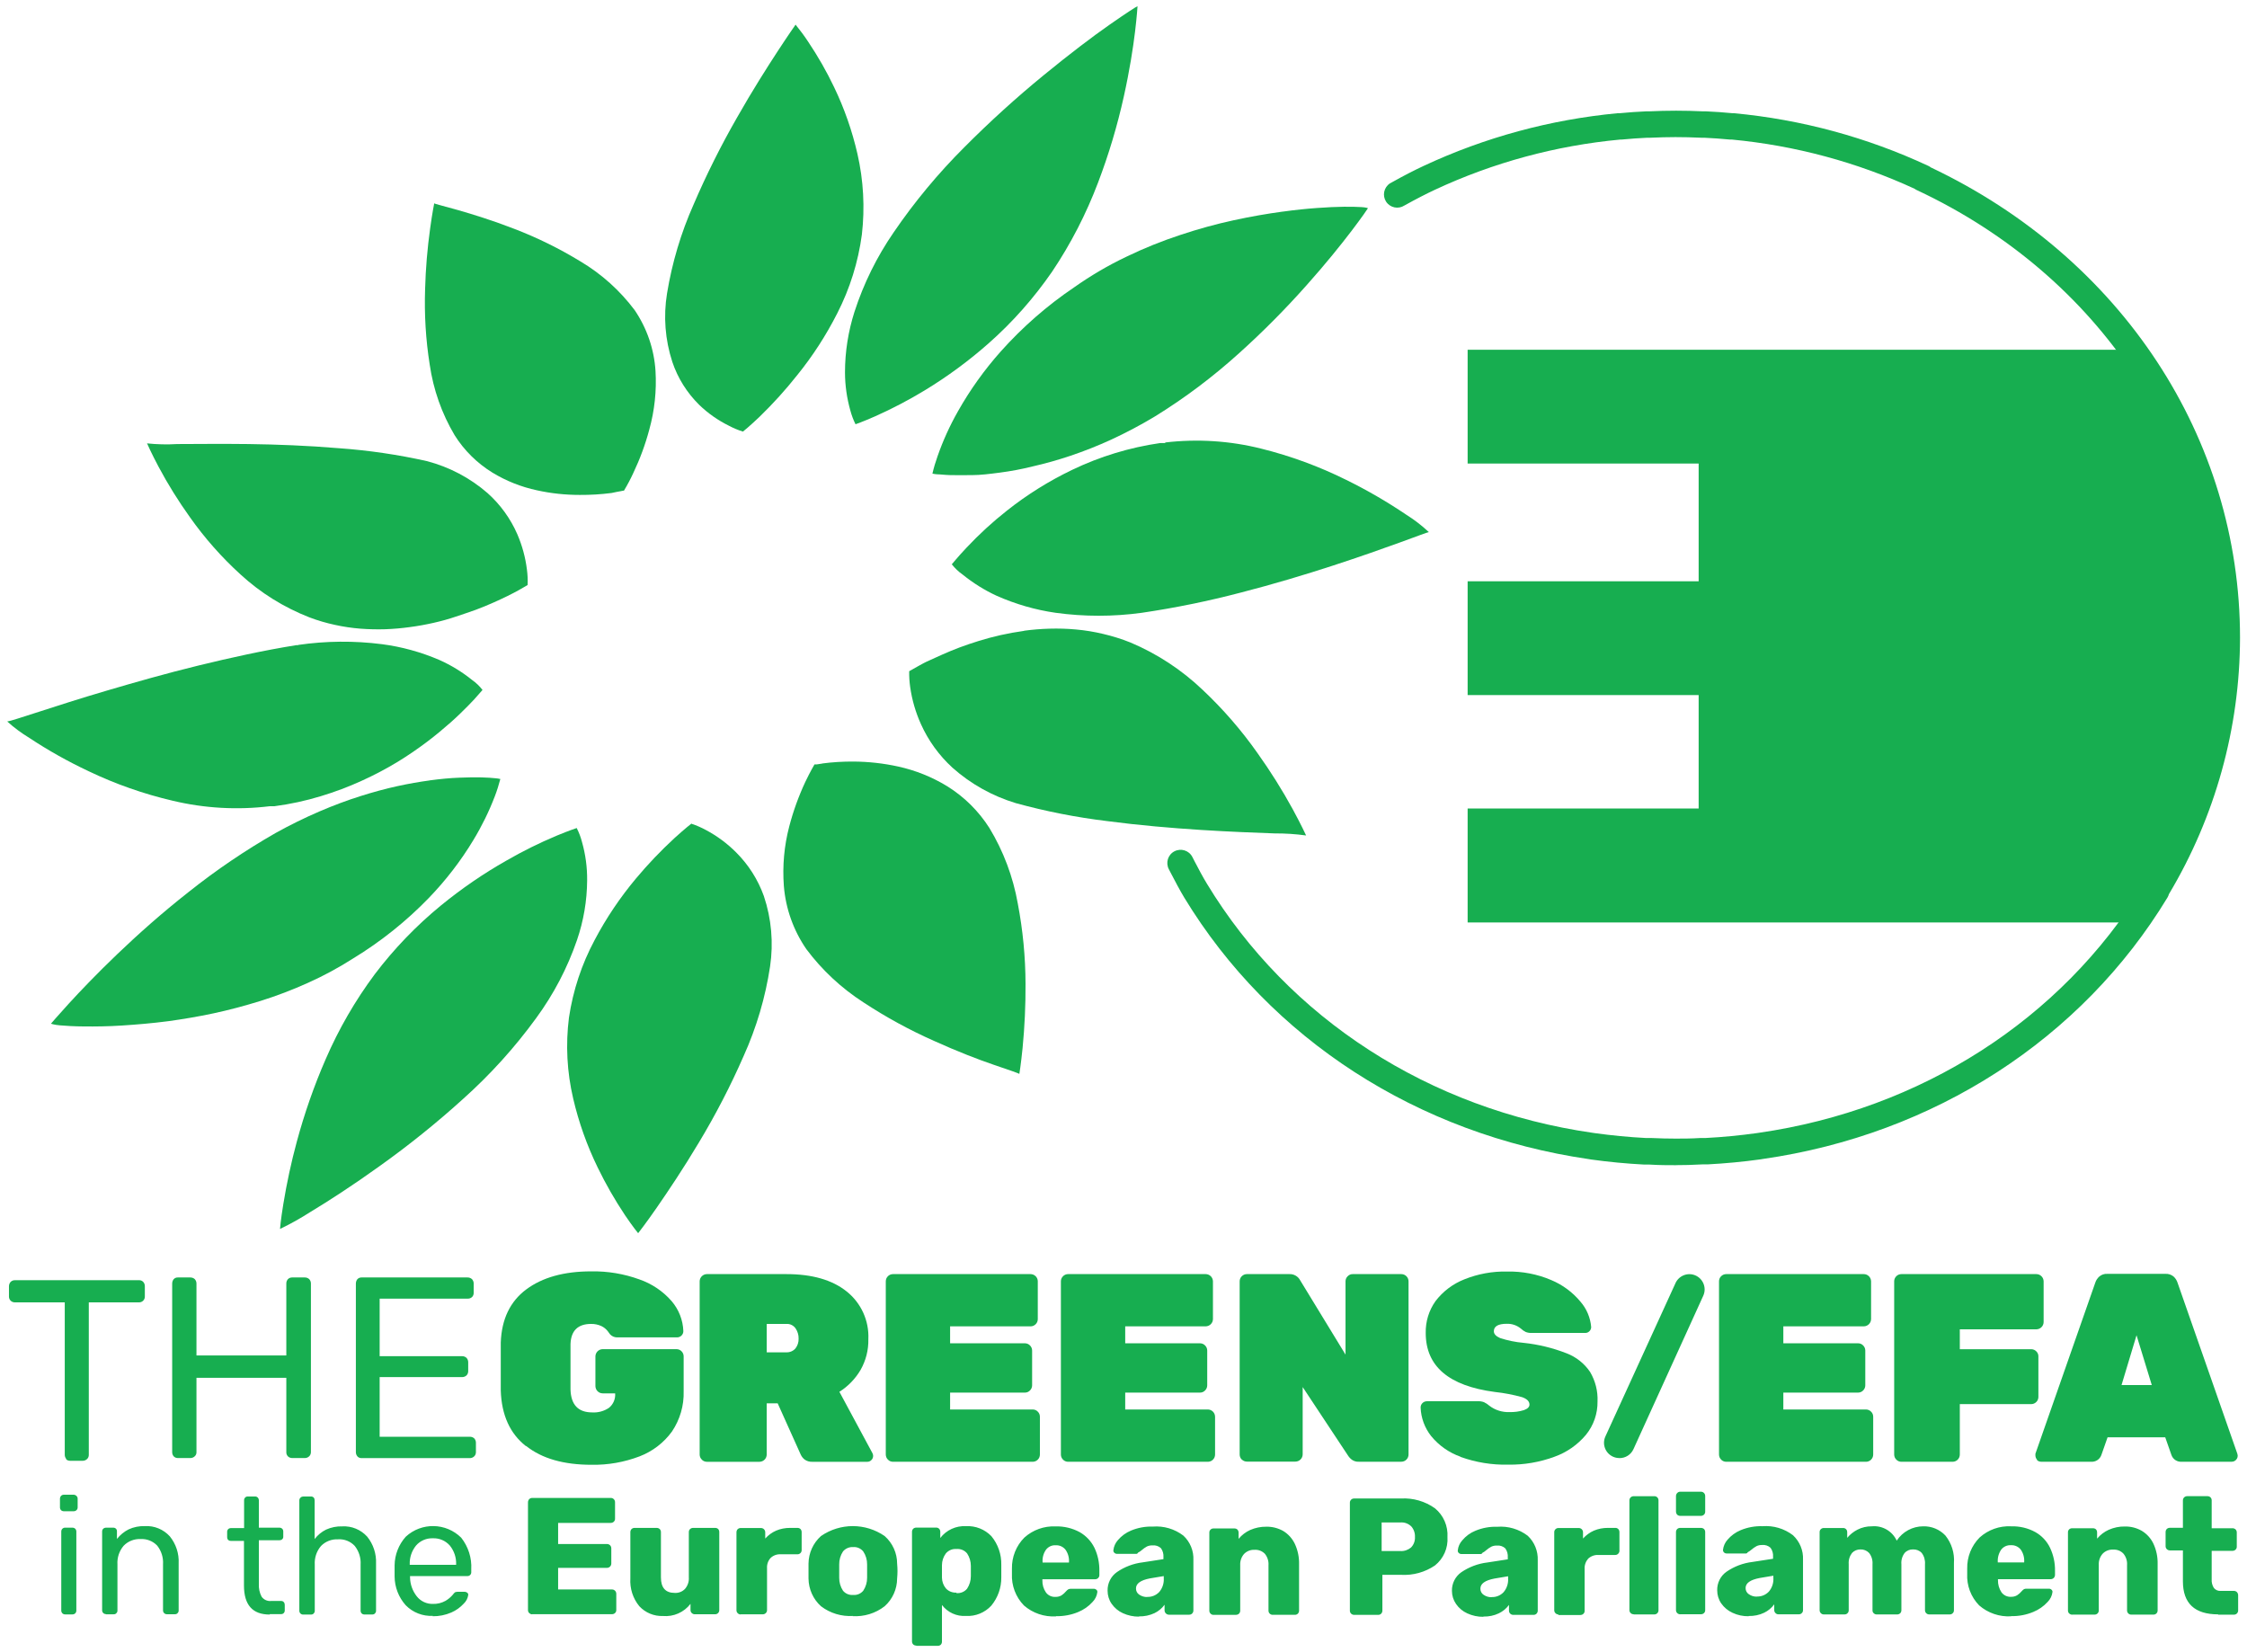
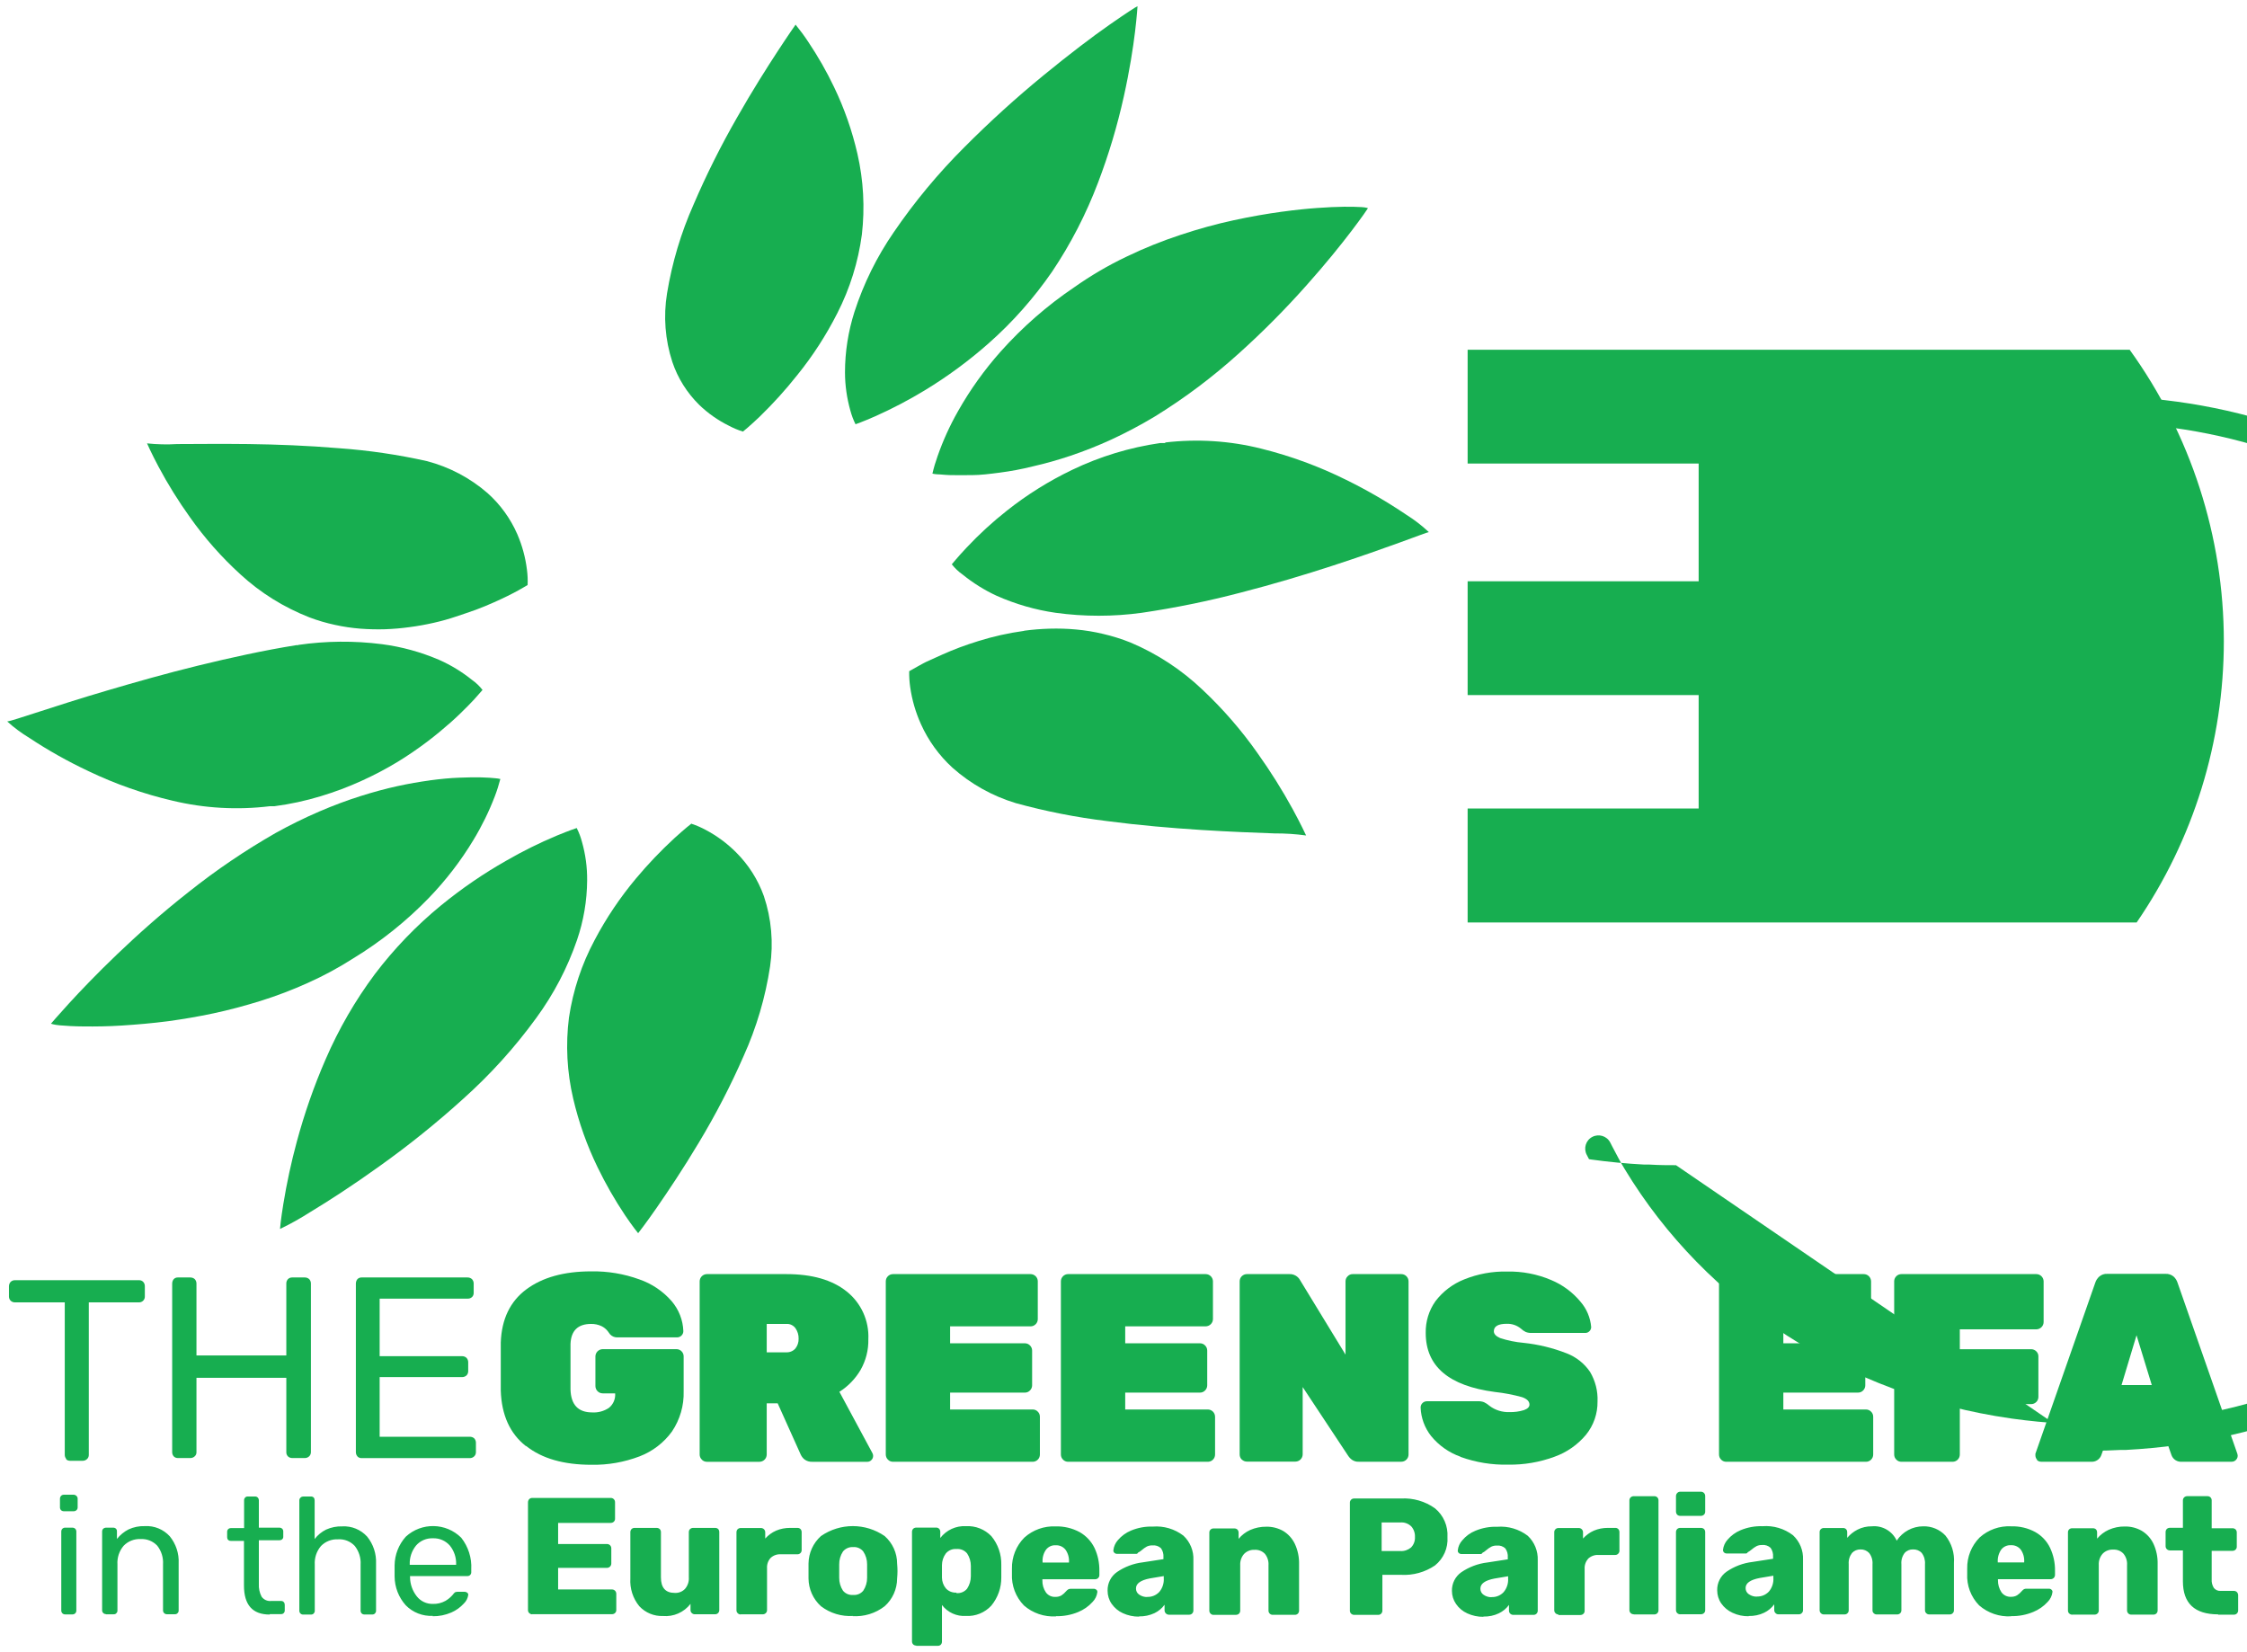
<svg xmlns="http://www.w3.org/2000/svg" id="a" width="360.85" height="265.32" viewBox="0 0 360.85 265.32">
  <defs>
    <style>.b{fill:#17ae50;}</style>
  </defs>
  <path class="b" d="M357.13,102.98c0,16.12-4.88,31.87-14,45.16h-107.44v-18.3h37.1v-18.22h-37.1v-18.27h37.1v-18.91h-37.1v-18.27h106.32c9.82,13.62,15.11,29.99,15.12,46.79" />
  <path class="b" d="M127.79,3.92h0s-1.13,1.6-2.87,4.26c-1.74,2.66-4.1,6.37-6.53,10.65-2.6,4.53-4.94,9.2-7,14-2.03,4.56-3.46,9.36-4.27,14.29-.6,3.68-.31,7.45,.85,11,.87,2.6,2.35,4.95,4.3,6.88,1.41,1.37,3.03,2.5,4.79,3.37,.72,.38,1.47,.7,2.25,.94,0,0,1.06-.84,2.68-2.39,2.14-2.08,4.15-4.29,6-6.63,2.51-3.09,4.68-6.45,6.48-10,2.02-3.95,3.35-8.22,3.94-12.62,.5-4.32,.26-8.7-.71-12.95-.85-3.7-2.1-7.3-3.75-10.72-1.21-2.54-2.61-4.98-4.18-7.32-.62-.94-1.29-1.84-2-2.71" />
  <path class="b" d="M47.88,103.61h-.32c-5.13,.82-10.5,2-15.7,3.27s-10.2,2.7-14.62,4-8.23,2.53-11,3.43-4.61,1.49-5,1.54h-.09c1.1,1,2.29,1.88,3.56,2.65,3.03,2.01,6.21,3.79,9.5,5.34,4.32,2.07,8.85,3.66,13.52,4.75,5.11,1.22,10.4,1.52,15.62,.88h.73c2.52-.33,5.01-.87,7.44-1.61,2.25-.68,4.46-1.51,6.6-2.49,1.96-.89,3.86-1.89,5.7-3,1.75-1.07,3.34-2.17,4.77-3.25s2.7-2.15,3.81-3.13,2-1.88,2.77-2.65,1.33-1.4,1.71-1.85,.6-.69,.61-.69c-.47-.61-1.03-1.15-1.66-1.59-1.61-1.3-3.39-2.39-5.28-3.23-2.94-1.26-6.04-2.12-9.21-2.53-4.47-.57-9-.53-13.46,.12" />
  <path class="b" d="M187.15,71.15h-.63c-.07,0-.14,0-.21,0-4.89,.71-9.64,2.15-14.1,4.29-3.73,1.79-7.25,3.98-10.49,6.55-2.33,1.83-4.51,3.84-6.54,6-1.5,1.59-2.29,2.62-2.33,2.63,.5,.63,1.08,1.19,1.74,1.65,1.67,1.35,3.5,2.5,5.45,3.4,3.02,1.34,6.21,2.27,9.49,2.74,4.59,.63,9.24,.63,13.83,0,5.37-.79,10.69-1.88,15.95-3.26,5.24-1.35,10.26-2.86,14.65-4.29s8.15-2.76,10.87-3.75,4.4-1.63,4.63-1.66h0c-1.12-1.05-2.34-1.99-3.65-2.81-3.08-2.08-6.29-3.94-9.63-5.58-4.33-2.15-8.89-3.83-13.59-5-5.06-1.28-10.31-1.61-15.49-1" />
  <path class="b" d="M23.58,71.12h0Zm0,0c.08,.18,.71,1.63,1.87,3.81,1.5,2.82,3.19,5.53,5.05,8.13,2.36,3.34,5.08,6.42,8.11,9.18,3.23,2.97,6.98,5.3,11.07,6.9,1.34,.51,2.71,.91,4.11,1.21,1.35,.3,2.72,.5,4.1,.61,1.33,.1,2.67,.13,4,.09,1.3-.05,2.6-.16,3.89-.34,1.33-.17,2.62-.41,3.86-.69s2.44-.61,3.57-1,2.21-.72,3.22-1.1,1.93-.76,2.78-1.14,1.63-.74,2.3-1.07,1.26-.64,1.73-.9l1.1-.63,.39-.23c.04-.83,0-1.66-.11-2.48-.24-1.95-.76-3.86-1.54-5.67-1.1-2.52-2.73-4.78-4.78-6.61-2.81-2.44-6.14-4.2-9.75-5.14-4.64-1.04-9.35-1.73-14.1-2.07-5-.42-10-.61-14.53-.67s-8.54,0-11.46,0c-1.62,.1-3.25,.06-4.87-.11" />
-   <path class="b" d="M69.73,32.67s-.31,1.51-.65,4c-.45,3.22-.72,6.47-.81,9.72-.14,4.07,.1,8.14,.74,12.17,.58,4,1.93,7.85,4,11.33,1.53,2.44,3.61,4.49,6.06,6,2.21,1.35,4.64,2.31,7.17,2.85,2.25,.5,4.55,.74,6.86,.74,1.71,.01,3.41-.09,5.11-.31l.86-.18,.61-.11,.39-.08s.09,0,.13,0c.55-.91,1.05-1.85,1.49-2.81,1.07-2.25,1.94-4.59,2.58-7,.85-3.06,1.19-6.24,1-9.41-.22-3.5-1.38-6.88-3.35-9.78-2.36-3.14-5.31-5.8-8.69-7.81-3.39-2.07-6.96-3.83-10.67-5.25-3.48-1.35-6.7-2.34-9-3s-3.8-1-3.79-1.08" />
  <path class="b" d="M205.93,33.99c-2.42,.33-5,.77-7.81,1.38s-5.63,1.38-8.54,2.35c-2.98,.98-5.89,2.15-8.72,3.52-2.92,1.39-5.72,3.04-8.37,4.91-4.33,2.92-8.27,6.37-11.75,10.26-2.64,2.96-4.96,6.2-6.91,9.66-1.3,2.29-2.39,4.69-3.26,7.18-.33,.92-.61,1.86-.83,2.81,.25,.06,.5,.09,.76,.11,.5,0,1.23,.11,2.17,.13s2.1,0,3.43,0,2.86-.19,4.53-.41,3.38-.53,5.26-1c2.03-.46,4.03-1.03,6-1.69,2.23-.75,4.42-1.62,6.56-2.6,2.4-1.11,4.74-2.35,7-3.71,4.82-2.97,9.35-6.38,13.55-10.18,3.82-3.44,7.44-7.09,10.85-10.93,3.07-3.44,5.53-6.51,7.22-8.73s2.61-3.59,2.61-3.61-.34-.14-1-.18-1.62-.07-2.83-.06-2.68,.08-4.35,.2-3.53,.31-5.55,.59" />
  <path class="b" d="M182.68,1c-.11,0-1.83,1.11-4.54,3s-6.41,4.7-10.5,8.05c-4.45,3.64-8.71,7.51-12.77,11.59-4.2,4.19-8,8.76-11.35,13.67-2.71,3.93-4.83,8.23-6.3,12.77-1,3.14-1.52,6.41-1.52,9.71,0,2.09,.3,4.16,.87,6.17,.2,.75,.48,1.48,.82,2.17,0,0,1.2-.41,3.19-1.29,2.72-1.22,5.37-2.6,7.92-4.15,3.64-2.21,7.08-4.74,10.27-7.56,3.85-3.4,7.26-7.26,10.18-11.49,3.01-4.48,5.49-9.3,7.4-14.35,1.71-4.49,3.09-9.11,4.13-13.81,.93-4.19,1.49-7.82,1.8-10.39s.4-4.12,.4-4.12v.03Z" />
  <path class="b" d="M111.06,132.24h0s-1.07,.83-2.73,2.34c-2.2,2.03-4.27,4.19-6.19,6.49-2.56,3.06-4.79,6.37-6.65,9.9-2.08,3.88-3.47,8.09-4.12,12.45-.55,4.34-.32,8.74,.68,13,.89,3.82,2.21,7.53,3.93,11.06,1.29,2.66,2.76,5.22,4.4,7.68,1.24,1.84,2.1,2.88,2.1,2.88,0,0,1.21-1.53,3-4.12s4.25-6.24,6.76-10.45c2.69-4.47,5.09-9.1,7.18-13.88,2.07-4.58,3.5-9.43,4.25-14.4,.56-3.79,.22-7.66-1-11.29-.94-2.63-2.46-5.02-4.44-7-1.43-1.44-3.08-2.66-4.87-3.61-.74-.4-1.51-.74-2.31-1" />
  <path class="b" d="M69,125.33c-1.62,.22-3.37,.52-5.24,.93s-3.86,.95-5.94,1.61c-2.08,.66-4.26,1.47-6.52,2.44-2.39,1.03-4.73,2.18-7,3.44-4.9,2.8-9.58,5.97-14,9.49-4.32,3.39-8.21,6.87-11.48,10s-5.92,5.91-7.76,7.92-2.86,3.22-2.87,3.23,.49,.19,1.41,.27,2.28,.17,4,.18,3.71,0,6-.15,4.78-.35,7.46-.7c2.3-.32,4.72-.72,7.2-1.25,2.48-.53,5-1.2,7.58-2,2.59-.81,5.13-1.78,7.61-2.9,2.52-1.13,4.96-2.45,7.29-3.94,4.43-2.7,8.51-5.96,12.12-9.69,2.73-2.83,5.14-5.95,7.17-9.32,1.35-2.23,2.5-4.57,3.43-7,.35-.91,.64-1.84,.89-2.79-.26-.06-.53-.1-.8-.12-.52-.06-1.28-.11-2.26-.14s-2.18,0-3.57,.05-3,.2-4.7,.43h-.02Z" />
  <path class="b" d="M92.63,132.97s-1.21,.39-3.23,1.23c-2.77,1.16-5.47,2.5-8.07,4-3.71,2.1-7.23,4.52-10.53,7.22-3.95,3.24-7.5,6.93-10.59,11-3.16,4.24-5.82,8.84-7.92,13.7-1.87,4.29-3.41,8.72-4.63,13.24-.89,3.29-1.61,6.63-2.16,10-.41,2.49-.54,4-.53,4h0c1.69-.81,3.32-1.73,4.9-2.74,2.88-1.74,6.78-4.25,11.06-7.33,4.66-3.32,9.13-6.91,13.37-10.75,4.39-3.92,8.35-8.29,11.81-13.05,2.8-3.82,5.01-8.04,6.55-12.52,1.06-3.09,1.61-6.33,1.63-9.6,.02-2.09-.26-4.16-.83-6.17-.2-.76-.47-1.49-.83-2.19" />
  <path class="b" d="M164.47,101.31c-1.3,.18-2.56,.41-3.77,.68s-2.38,.59-3.49,.93-2.15,.7-3.12,1.06-1.88,.75-2.7,1.11-1.56,.71-2.22,1-1.21,.61-1.67,.86l-1.08,.61c-.25,.14-.39,.23-.41,.23-.02,.86,.04,1.71,.16,2.56,.29,2.05,.87,4.04,1.72,5.93,1.19,2.65,2.91,5.03,5.06,7,2.94,2.62,6.42,4.56,10.19,5.7,4.8,1.32,9.69,2.28,14.64,2.88,5.15,.68,10.36,1.12,15.05,1.42s8.83,.45,11.85,.56c1.7-.01,3.39,.1,5.07,.33-.1-.2-.83-1.8-2.15-4.22-1.7-3.11-3.59-6.11-5.65-9-2.58-3.67-5.52-7.06-8.79-10.14-3.38-3.23-7.31-5.81-11.62-7.63-1.43-.57-2.9-1.03-4.4-1.38-1.43-.34-2.88-.58-4.35-.71-1.41-.13-2.83-.17-4.25-.13-1.36,.04-2.72,.15-4.07,.33m45.27,32.88h0" />
-   <path class="b" d="M132.06,122.62l-.53,.08-.4,.06h-.33s-.64,1.06-1.48,2.82c-1.07,2.29-1.93,4.67-2.57,7.12-.82,3.12-1.11,6.35-.87,9.57,.29,3.64,1.54,7.14,3.61,10.15,2.52,3.37,5.63,6.27,9.17,8.55,3.6,2.37,7.39,4.44,11.34,6.19,3.71,1.68,7.13,3,9.63,3.85s4.06,1.38,4.06,1.46,.27-1.59,.53-4.19c.33-3.41,.49-6.84,.47-10.27-.01-4.33-.43-8.65-1.24-12.9-.76-4.29-2.3-8.41-4.56-12.14-1.73-2.72-4.05-5.02-6.8-6.72-2.42-1.48-5.07-2.54-7.84-3.15-2.37-.52-4.79-.79-7.22-.8-1.67-.01-3.34,.09-5,.31" />
-   <path class="b" d="M269.15,187.12c-1.31,0-2.64,0-4.24-.1h-.86c-2.85-.15-5.71-.42-8.51-.81l-.36-.06c-27.52-4-51.2-19.28-64.99-41.99-.76-1.26-1.45-2.59-2.12-3.87l-.36-.69c-.55-1.04-.16-2.33,.88-2.88,1.04-.55,2.33-.16,2.88,.88l.36,.7c.64,1.22,1.3,2.49,2,3.63,13.11,21.64,35.68,36.21,61.94,39.99l.35,.05c2.68,.37,5.42,.64,8.14,.78h.82c1.54,.07,2.81,.1,4,.1s2.49,0,4.06-.1h.81c2.73-.14,5.47-.41,8.15-.78l.34-.05c26.08-3.76,48.54-18.17,61.69-39.57,.05-.19,.13-.36,.23-.53,7.21-11.88,11.04-25.5,11.07-39.4,0-30.57-18.23-58.12-47.58-71.88-.14-.06-.27-.14-.39-.23-9.27-4.27-19.19-6.94-29.35-7.9h-.32c-1.37-.13-2.74-.23-4.07-.29h-.47c-3.09-.14-5.31-.13-8.27,0h-.47c-1.33,.06-2.7,.16-4.07,.29h-.22c-10.33,.96-20.42,3.69-29.82,8.08-1.41,.66-2.91,1.43-4.86,2.51-.98,.64-2.29,.37-2.94-.61-.64-.98-.37-2.29,.61-2.94,.1-.07,.21-.13,.33-.18,2-1.12,3.61-1.94,5.11-2.64,9.81-4.58,20.34-7.43,31.12-8.45h.32c1.44-.14,2.88-.24,4.26-.3h.5c2.88-.14,5.76-.14,8.64,0h.49c1.38,.06,2.82,.16,4.26,.3h.23c10.81,1.01,21.37,3.87,31.21,8.46,.14,.06,.27,.14,.39,.24,30.64,14.53,49.66,43.45,49.66,75.55-.03,14.5-3.98,28.72-11.42,41.16-.05,.19-.13,.37-.23,.54-13.78,22.73-37.46,38.04-64.99,41.99l-.36,.06c-2.8,.39-5.67,.66-8.52,.81h-.85c-1.63,.09-2.96,.12-4.22,.12Z" />
+   <path class="b" d="M269.15,187.12c-1.31,0-2.64,0-4.24-.1h-.86c-2.85-.15-5.71-.42-8.51-.81l-.36-.06l-.36-.69c-.55-1.04-.16-2.33,.88-2.88,1.04-.55,2.33-.16,2.88,.88l.36,.7c.64,1.22,1.3,2.49,2,3.63,13.11,21.64,35.68,36.21,61.94,39.99l.35,.05c2.68,.37,5.42,.64,8.14,.78h.82c1.54,.07,2.81,.1,4,.1s2.49,0,4.06-.1h.81c2.73-.14,5.47-.41,8.15-.78l.34-.05c26.08-3.76,48.54-18.17,61.69-39.57,.05-.19,.13-.36,.23-.53,7.21-11.88,11.04-25.5,11.07-39.4,0-30.57-18.23-58.12-47.58-71.88-.14-.06-.27-.14-.39-.23-9.27-4.27-19.19-6.94-29.35-7.9h-.32c-1.37-.13-2.74-.23-4.07-.29h-.47c-3.09-.14-5.31-.13-8.27,0h-.47c-1.33,.06-2.7,.16-4.07,.29h-.22c-10.33,.96-20.42,3.69-29.82,8.08-1.41,.66-2.91,1.43-4.86,2.51-.98,.64-2.29,.37-2.94-.61-.64-.98-.37-2.29,.61-2.94,.1-.07,.21-.13,.33-.18,2-1.12,3.61-1.94,5.11-2.64,9.81-4.58,20.34-7.43,31.12-8.45h.32c1.44-.14,2.88-.24,4.26-.3h.5c2.88-.14,5.76-.14,8.64,0h.49c1.38,.06,2.82,.16,4.26,.3h.23c10.81,1.01,21.37,3.87,31.21,8.46,.14,.06,.27,.14,.39,.24,30.64,14.53,49.66,43.45,49.66,75.55-.03,14.5-3.98,28.72-11.42,41.16-.05,.19-.13,.37-.23,.54-13.78,22.73-37.46,38.04-64.99,41.99l-.36,.06c-2.8,.39-5.67,.66-8.52,.81h-.85c-1.63,.09-2.96,.12-4.22,.12Z" />
  <path class="b" d="M17.02,259.24h1.23c.32,.02,.59-.23,.61-.55,0-.02,0-.04,0-.06v-7.4c-.07-1.09,.29-2.17,1-3,.71-.73,1.7-1.12,2.72-1.07,1-.06,1.98,.33,2.67,1.06,.67,.85,1,1.92,.93,3v7.4c0,.33,.26,.6,.59,.61,.01,0,.02,0,.03,0h1.28c.32,.02,.59-.23,.61-.55,0-.02,0-.04,0-.06v-7.56c.08-1.57-.43-3.12-1.42-4.34-1.02-1.12-2.49-1.73-4-1.64-.91-.03-1.81,.15-2.63,.53-.72,.37-1.35,.89-1.86,1.53v-1.2c.01-.17-.04-.33-.16-.45-.12-.11-.28-.17-.45-.16h-1.15c-.16,0-.32,.06-.44,.17-.12,.11-.18,.27-.18,.44v12.66c0,.33,.26,.6,.59,.61,.01,0,.02,0,.03,0m26.31,0h1.82c.16,0,.31-.05,.42-.17,.11-.12,.17-.28,.16-.44v-.88c0-.16-.05-.32-.16-.44-.1-.12-.26-.19-.42-.18h-1.63c-.59,.06-1.17-.21-1.51-.69-.33-.63-.48-1.35-.44-2.06v-7h3.31c.16,0,.32-.05,.44-.16,.12-.11,.18-.26,.17-.42v-.83c0-.16-.05-.32-.17-.44-.12-.11-.28-.18-.44-.17h-3.31v-4.39c0-.16-.06-.32-.17-.44-.11-.12-.27-.18-.44-.18h-1.18c-.16,0-.32,.06-.42,.18-.11,.12-.17,.28-.16,.44v4.46h-2.13c-.16,0-.32,.06-.43,.17-.11,.12-.17,.28-.16,.44v.86c0,.16,.05,.31,.16,.42,.11,.11,.27,.17,.43,.16h2.11v7.16c0,3.12,1.37,4.67,4.13,4.67m5.4,0h1.23c.32,.02,.59-.23,.61-.55,0-.02,0-.04,0-.06v-7.4c-.07-1.09,.29-2.17,1-3,.71-.73,1.71-1.12,2.73-1.07,1.01-.07,2,.32,2.69,1.06,.67,.85,1.01,1.92,.94,3v7.4c0,.16,.06,.32,.17,.44,.12,.11,.28,.18,.44,.17h1.26c.32,.02,.59-.23,.61-.55,0-.02,0-.04,0-.06v-7.56c.07-1.57-.44-3.12-1.43-4.34-1.02-1.12-2.49-1.73-4-1.64-.89-.03-1.78,.15-2.6,.52-.72,.36-1.34,.87-1.83,1.51v-6.21c0-.17-.05-.33-.16-.46-.12-.11-.29-.17-.45-.16h-1.19c-.16,0-.32,.05-.44,.16-.14,.11-.22,.28-.22,.46v17.73c0,.17,.06,.32,.18,.44,.12,.12,.28,.18,.44,.17m20.79,.27c1.03,.02,2.05-.19,3-.6,.76-.33,1.44-.82,2-1.43,.4-.38,.65-.88,.72-1.42,0-.14-.07-.26-.18-.34-.12-.09-.26-.14-.41-.14h-1.06c-.15,0-.31,.02-.45,.07-.15,.1-.27,.24-.37,.39-.34,.4-.74,.74-1.19,1-.61,.34-1.3,.51-2,.49-1.02,.03-1.99-.42-2.62-1.23-.67-.86-1.05-1.91-1.07-3v-.24h9.22c.17,0,.32-.06,.44-.18,.11-.12,.18-.28,.17-.44v-.48c.1-1.83-.48-3.62-1.61-5.06-2.45-2.43-6.38-2.5-8.91-.16-1.13,1.26-1.77,2.89-1.79,4.59v1.79c.01,1.71,.65,3.36,1.79,4.63,1.14,1.16,2.72,1.78,4.35,1.7m-3.71-8.2v-.08c-.04-1.09,.32-2.15,1-3,.68-.79,1.68-1.22,2.72-1.18,1.04-.04,2.04,.39,2.73,1.18,.68,.85,1.04,1.91,1,3v.08h-7.45Zm19.65,7.93h12.83c.18,0,.36-.06,.49-.19,.13-.12,.21-.3,.2-.48v-2.61c0-.18-.07-.36-.2-.49-.13-.13-.31-.21-.49-.2h-8.65v-3.47h7.84c.39,0,.7-.31,.7-.7v-2.44c0-.18-.07-.36-.2-.49-.13-.13-.31-.2-.5-.2h-7.84v-3.39h8.44c.19,0,.37-.06,.5-.19,.13-.12,.21-.3,.2-.48v-2.64c.01-.38-.28-.69-.66-.7-.01,0-.03,0-.04,0h-12.61c-.18,0-.35,.07-.48,.2-.12,.14-.19,.32-.19,.5v17.32c0,.18,.07,.35,.2,.47,.13,.12,.29,.2,.47,.2m21,.27c1.71,.15,3.38-.59,4.43-1.95v1c0,.18,.07,.36,.21,.48,.13,.13,.31,.2,.49,.19h3.26c.18,0,.35-.07,.48-.2,.12-.13,.18-.3,.18-.47v-12.53c0-.18-.06-.36-.18-.49-.13-.12-.3-.18-.48-.18h-3.53c-.18,0-.36,.06-.49,.18-.14,.12-.21,.3-.21,.49v7.28c.05,.66-.17,1.32-.6,1.83-.43,.46-1.04,.7-1.67,.66-1.47,0-2.21-.83-2.21-2.49v-7.28c0-.18-.07-.36-.2-.49-.13-.12-.31-.18-.49-.18h-3.55c-.17,0-.34,.06-.47,.18-.13,.13-.2,.31-.2,.49v7.44c-.1,1.62,.41,3.22,1.44,4.47,.98,1.05,2.36,1.62,3.79,1.57m12.5-.27h3.52c.18,0,.36-.06,.49-.19,.14-.12,.21-.3,.21-.48v-6.72c-.04-.61,.16-1.21,.57-1.66,.44-.42,1.04-.63,1.64-.59h2.68c.18,0,.35-.07,.48-.2,.12-.12,.19-.29,.19-.46v-2.91c0-.18-.07-.36-.19-.49-.13-.12-.3-.18-.48-.18h-1.2c-.77,0-1.53,.14-2.23,.44-.67,.29-1.26,.73-1.75,1.27v-1c0-.38-.29-.68-.67-.69-.01,0-.02,0-.03,0h-3.25c-.18,0-.36,.07-.49,.2-.12,.13-.18,.31-.18,.49v12.52c0,.18,.07,.35,.2,.47,.12,.13,.29,.2,.47,.2m17.94,.27c1.87,.12,3.71-.44,5.19-1.59,1.27-1.13,1.99-2.75,2-4.45,.04-.46,.06-.86,.06-1.2s-.02-.74-.06-1.2c0-1.69-.73-3.3-2-4.42-3.08-2.13-7.15-2.13-10.23,0-1.26,1.13-1.98,2.73-2,4.42v2.4c.02,1.7,.74,3.31,2,4.45,1.48,1.13,3.31,1.68,5.17,1.56m0-3.37c-.62,.05-1.23-.2-1.63-.68-.41-.62-.62-1.35-.61-2.09v-2.14c-.01-.74,.2-1.46,.61-2.08,.4-.48,1.01-.74,1.63-.7,.62-.05,1.23,.22,1.62,.7,.41,.61,.63,1.34,.62,2.08v2.14c.01,.74-.21,1.47-.62,2.09-.4,.48-1,.73-1.62,.68m10.14,8.17h3.45c.18,0,.35-.06,.48-.18,.12-.13,.19-.3,.19-.48v-5.9c.91,1.2,2.37,1.86,3.87,1.76,1.53,.08,3.02-.53,4.06-1.66,1.05-1.28,1.62-2.88,1.6-4.54v-2c.04-1.68-.52-3.31-1.59-4.61-1.06-1.1-2.54-1.69-4.07-1.61-1.61-.09-3.16,.62-4.14,1.9v-1c0-.18-.06-.36-.19-.49-.13-.12-.3-.19-.48-.18h-3.18c-.18,0-.36,.06-.49,.18-.13,.13-.2,.31-.2,.49v17.62c0,.18,.07,.35,.2,.48,.13,.12,.31,.18,.49,.18m6.44-8.51c-.64,.04-1.27-.21-1.7-.69-.4-.49-.61-1.09-.62-1.72v-2c0-.67,.22-1.32,.61-1.86,.42-.51,1.05-.78,1.71-.73,.66-.06,1.3,.2,1.72,.71,.39,.59,.6,1.29,.6,2v1.66c0,.71-.21,1.4-.6,2-.42,.51-1.06,.77-1.72,.71m16,3.71c1.22,.02,2.43-.2,3.56-.67,.87-.36,1.66-.9,2.29-1.6,.44-.44,.72-1.01,.79-1.63,0-.14-.06-.27-.17-.36-.12-.1-.27-.15-.42-.14h-3.57c-.16-.01-.32,0-.47,.06-.15,.09-.28,.2-.39,.33-.21,.25-.46,.48-.73,.66-.3,.18-.65,.26-1,.25-.6,.03-1.17-.24-1.52-.73-.39-.57-.58-1.25-.56-1.94v-.16h8.46c.19,0,.37-.07,.5-.2,.13-.13,.2-.31,.19-.49v-.67c.02-1.27-.24-2.52-.78-3.67-.52-1.07-1.35-1.95-2.38-2.54-1.19-.64-2.53-.96-3.88-.92-1.84-.08-3.63,.56-5,1.79-1.32,1.32-2.04,3.13-2,5v.82c-.09,1.89,.61,3.74,1.93,5.09,1.41,1.23,3.26,1.86,5.13,1.75m-2.14-8.65v-.06c-.05-.71,.14-1.42,.55-2,.37-.48,.95-.75,1.56-.71,.61-.03,1.19,.23,1.57,.71,.41,.58,.61,1.29,.56,2v.06h-4.24Zm15.49,8.65c.86,.02,1.7-.16,2.48-.52,.64-.31,1.2-.77,1.62-1.35v.93c.02,.36,.31,.65,.67,.67h3.29c.18,0,.36-.07,.48-.2,.12-.13,.19-.29,.19-.47v-8.09c.07-1.49-.52-2.93-1.61-3.94-1.4-1.07-3.15-1.59-4.91-1.45-1.2-.04-2.39,.18-3.5,.64-.82,.34-1.54,.87-2.11,1.54-.4,.45-.65,1.01-.72,1.61-.02,.15,.03,.31,.15,.41,.11,.12,.27,.18,.44,.18h3.1c.12,0,.22-.08,.26-.19,.22-.11,.43-.25,.62-.42,.25-.22,.52-.41,.81-.57,.28-.13,.59-.19,.9-.18,.5-.05,.99,.11,1.36,.45,.3,.42,.44,.93,.4,1.44v.32l-3.31,.51c-1.49,.18-2.91,.71-4.15,1.56-.98,.68-1.54,1.81-1.51,3,0,.75,.22,1.48,.65,2.1,.46,.66,1.08,1.18,1.81,1.51,.81,.37,1.7,.56,2.59,.55m1.33-3.15c-.46,.02-.92-.12-1.3-.38-.34-.22-.53-.6-.52-1,0-.79,.75-1.32,2.24-1.61l2.22-.37v.32c.06,.81-.2,1.62-.73,2.24-.5,.52-1.19,.81-1.91,.78m10.7,2.88h3.55c.18,0,.36-.07,.49-.2,.12-.13,.18-.3,.18-.47v-7.29c-.04-.66,.18-1.32,.62-1.82,.44-.45,1.05-.69,1.68-.66,.63-.04,1.24,.2,1.67,.65,.41,.52,.62,1.17,.57,1.83v7.29c0,.18,.07,.36,.2,.48,.13,.13,.31,.2,.5,.19h3.55c.18,0,.35-.07,.48-.2,.12-.13,.18-.3,.18-.47v-7.45c.03-1.13-.2-2.25-.68-3.28-.41-.85-1.05-1.57-1.86-2.06-.83-.47-1.77-.71-2.72-.69-.89-.01-1.78,.17-2.6,.53-.72,.33-1.35,.81-1.85,1.42v-1c0-.18-.07-.36-.19-.49-.13-.12-.3-.18-.48-.18h-3.37c-.17,0-.34,.06-.46,.18-.14,.13-.21,.31-.2,.49v12.54c0,.18,.07,.35,.2,.47,.12,.13,.29,.2,.46,.2m22.62,0h3.84c.18,0,.36-.07,.48-.2,.12-.13,.19-.29,.19-.47v-5.76h3c1.93,.11,3.85-.42,5.45-1.51,1.37-1.1,2.12-2.8,2-4.55,.11-1.77-.63-3.49-2-4.62-1.58-1.13-3.51-1.69-5.45-1.58h-7.55c-.18,0-.36,.07-.48,.2-.13,.13-.2,.31-.19,.5v17.32c0,.37,.3,.66,.67,.67m4.43-10.25v-4.59h3c.66-.06,1.3,.18,1.77,.64,.4,.46,.61,1.07,.58,1.68,.04,.63-.19,1.25-.63,1.7-.48,.4-1.09,.61-1.72,.57h-3Zm16.34,10.52c.86,.02,1.71-.15,2.48-.52,.65-.31,1.21-.77,1.63-1.35v.93c0,.37,.3,.66,.67,.67h3.28c.18,0,.36-.07,.48-.2,.12-.13,.19-.29,.19-.47v-8.09c.06-1.48-.52-2.92-1.6-3.94-1.4-1.07-3.15-1.59-4.91-1.45-1.2-.04-2.39,.18-3.5,.64-.82,.33-1.54,.86-2.11,1.54-.41,.45-.66,1.01-.72,1.61-.02,.15,.03,.31,.15,.41,.11,.12,.27,.18,.43,.18h3.1c.12,0,.23-.08,.27-.19,.22-.11,.43-.25,.61-.42,.25-.22,.53-.41,.82-.57,.28-.13,.58-.19,.89-.18,.5-.05,.99,.11,1.36,.45,.3,.42,.44,.93,.4,1.44v.32l-3.31,.51c-1.49,.18-2.91,.72-4.15,1.56-.97,.68-1.54,1.81-1.51,3,0,.75,.23,1.48,.66,2.1,.45,.66,1.08,1.18,1.81,1.51,.81,.37,1.69,.56,2.58,.55m1.33-3.15c-.46,.02-.91-.12-1.29-.38-.34-.22-.53-.6-.52-1,0-.79,.75-1.32,2.24-1.61l2.21-.37v.32c.06,.81-.2,1.62-.73,2.24-.49,.52-1.19,.81-1.91,.78m10.71,2.88h3.52c.19,0,.37-.06,.5-.19,.13-.12,.21-.3,.2-.48v-6.72c-.04-.61,.17-1.2,.57-1.66,.45-.41,1.04-.63,1.65-.59h2.69c.18,0,.36-.07,.48-.2,.15-.15,.23-.36,.2-.57v-2.91c0-.18-.07-.36-.19-.49-.13-.12-.3-.19-.48-.18h-1.2c-.77,0-1.52,.14-2.23,.44-.67,.29-1.26,.73-1.75,1.27v-1c0-.38-.29-.68-.67-.69,0,0-.01,0-.02,0h-3.26c-.18,0-.36,.07-.48,.2-.13,.13-.2,.31-.19,.49v12.52c0,.18,.07,.35,.2,.47,.12,.13,.29,.2,.47,.2m12.07,0h3.33c.18,0,.36-.07,.48-.2,.13-.12,.19-.29,.19-.47v-17.65c0-.18-.06-.35-.19-.48-.13-.13-.3-.19-.48-.19h-3.3c-.18,0-.36,.06-.5,.19-.13,.13-.2,.3-.2,.48v17.62c0,.18,.07,.36,.2,.48,.13,.13,.31,.2,.5,.19m7.45-15.8h3.33c.19,0,.37-.07,.5-.2,.13-.13,.2-.31,.19-.5v-2.48c0-.18-.06-.36-.19-.49-.13-.14-.31-.21-.5-.21h-3.33c-.18,0-.35,.08-.47,.21-.13,.13-.2,.31-.2,.49v2.48c0,.18,.06,.36,.18,.5,.13,.13,.31,.2,.49,.2m0,15.8h3.33c.19,0,.37-.06,.5-.19,.13-.12,.2-.3,.19-.48v-12.53c0-.18-.06-.36-.19-.49-.14-.12-.32-.18-.5-.18h-3.33c-.17,0-.34,.06-.47,.18-.13,.13-.2,.31-.2,.49v12.54c0,.37,.3,.66,.67,.67m11,.27c.86,.02,1.71-.15,2.48-.52,.65-.31,1.2-.77,1.63-1.35v.93c0,.18,.07,.35,.2,.47,.12,.13,.29,.2,.46,.2h3.29c.18,0,.36-.07,.48-.2,.13-.12,.19-.29,.19-.47v-8.09c.07-1.49-.52-2.92-1.61-3.94-1.4-1.07-3.15-1.59-4.91-1.45-1.2-.04-2.39,.18-3.5,.64-.82,.34-1.54,.87-2.11,1.54-.4,.45-.65,1.01-.72,1.61-.01,.15,.04,.3,.15,.41,.11,.12,.27,.18,.44,.18h3.1c.12,0,.23-.08,.27-.19,.22-.12,.42-.26,.61-.42,.25-.22,.53-.41,.82-.57,.28-.13,.58-.19,.89-.18,.5-.05,.99,.11,1.36,.45,.3,.42,.44,.93,.4,1.44v.32l-3.31,.51c-1.49,.18-2.91,.71-4.15,1.56-.98,.68-1.54,1.81-1.51,3,0,.75,.22,1.48,.65,2.1,.46,.66,1.09,1.18,1.82,1.51,.81,.38,1.69,.56,2.58,.55m1.33-3.15c-.46,.02-.91-.12-1.29-.38-.34-.22-.54-.6-.53-1,0-.79,.75-1.32,2.25-1.61l2.21-.37v.32c.06,.81-.2,1.62-.73,2.24-.5,.52-1.19,.81-1.91,.78m10.71,2.88h3.36c.18,0,.36-.07,.48-.2,.13-.12,.19-.29,.19-.47v-7.42c-.05-.64,.14-1.27,.53-1.78,.35-.38,.85-.58,1.36-.57,.52-.02,1.03,.19,1.39,.57,.4,.51,.59,1.16,.54,1.81v7.39c-.01,.18,.06,.36,.2,.48,.13,.13,.31,.2,.49,.19h3.28c.18,0,.36-.07,.49-.2,.12-.13,.18-.3,.18-.47v-7.39c-.06-.65,.13-1.29,.52-1.81,.34-.38,.84-.59,1.35-.57,.53-.02,1.04,.18,1.4,.57,.39,.52,.57,1.16,.52,1.81v7.39c0,.18,.07,.36,.21,.48,.13,.13,.31,.2,.49,.19h3.28c.18,0,.36-.07,.48-.2,.13-.12,.19-.29,.19-.47v-7.58c.12-1.59-.37-3.17-1.37-4.42-.92-.98-2.22-1.52-3.57-1.48-1.71,0-3.31,.87-4.25,2.3-.71-1.54-2.31-2.46-4-2.3-.79-.01-1.58,.17-2.29,.53-.64,.33-1.2,.77-1.66,1.32v-.91c0-.18-.06-.36-.19-.49-.13-.12-.3-.19-.48-.18h-3.09c-.17,0-.34,.06-.47,.18-.14,.13-.21,.31-.2,.49v12.54c0,.18,.07,.35,.2,.47,.12,.13,.29,.2,.47,.2m30.08,.27c1.22,.03,2.43-.2,3.56-.67,.88-.36,1.66-.9,2.3-1.6,.44-.44,.72-1.01,.79-1.63,0-.14-.07-.27-.18-.36-.11-.1-.26-.15-.41-.14h-3.5c-.16-.01-.32,0-.47,.06-.15,.09-.27,.2-.38,.33-.21,.25-.46,.48-.74,.66-.3,.18-.65,.26-1,.25-.6,.03-1.17-.25-1.52-.73-.38-.58-.57-1.25-.56-1.94v-.16h8.46c.19,0,.37-.07,.5-.2,.13-.13,.2-.31,.2-.49v-.67c.02-1.27-.25-2.52-.79-3.67-.51-1.07-1.34-1.96-2.38-2.54-1.19-.65-2.53-.96-3.88-.92-1.85-.1-3.67,.55-5.05,1.79-1.32,1.33-2.04,3.13-2,5v.82c-.1,1.89,.6,3.74,1.92,5.09,1.42,1.23,3.26,1.86,5.13,1.75m-2.14-8.65v-.06c-.05-.71,.15-1.41,.55-2,.37-.48,.95-.74,1.56-.71,.61-.03,1.2,.23,1.58,.71,.41,.58,.6,1.29,.55,2v.06h-4.24Zm12,8.38h3.55c.18,0,.36-.07,.48-.2,.13-.12,.19-.29,.19-.47v-7.29c-.04-.66,.18-1.32,.62-1.82,.43-.45,1.04-.69,1.67-.66,.63-.04,1.24,.19,1.67,.65,.42,.51,.63,1.17,.58,1.83v7.29c0,.18,.07,.36,.2,.48,.13,.13,.31,.2,.49,.19h3.56c.18,0,.35-.07,.48-.2,.12-.13,.18-.3,.18-.47v-7.45c.03-1.13-.2-2.25-.68-3.28-.41-.86-1.06-1.57-1.87-2.06-.83-.47-1.76-.71-2.71-.69-.89-.02-1.78,.17-2.6,.53-.72,.33-1.35,.81-1.86,1.42v-1c0-.18-.06-.36-.18-.49-.13-.12-.3-.18-.48-.18h-3.36c-.17,0-.34,.06-.47,.18-.13,.13-.2,.31-.19,.49v12.54c0,.18,.06,.35,.19,.47,.13,.12,.29,.2,.47,.2m23.46,0h2.54c.18,0,.35-.07,.48-.2,.12-.13,.19-.29,.19-.47v-2.45c0-.18-.07-.36-.19-.5-.13-.13-.3-.2-.48-.2h-2.11c-.43,.04-.85-.14-1.12-.47-.26-.42-.39-.92-.35-1.42v-4.54h3.33c.19,0,.37-.06,.5-.19,.13-.12,.21-.3,.2-.48v-2.29c0-.18-.07-.36-.2-.49-.14-.12-.32-.19-.5-.18h-3.33v-4.48c0-.18-.06-.35-.19-.48-.13-.13-.3-.19-.48-.19h-3.28c-.17,0-.34,.07-.47,.19-.13,.13-.2,.3-.2,.48v4.41h-2.11c-.17,0-.34,.06-.47,.18-.13,.13-.2,.31-.2,.49v2.29c0,.37,.3,.66,.67,.67h2.11v4.96c0,3.54,1.89,5.31,5.66,5.31M9.8,242.52c-.11-.12-.17-.28-.17-.44v-1.39c0-.17,.06-.33,.17-.46,.11-.12,.27-.19,.44-.19h1.59c.17,0,.33,.07,.45,.19,.13,.12,.2,.29,.19,.46v1.39c0,.17-.06,.33-.19,.44-.12,.11-.28,.18-.45,.17h-1.59c-.16,0-.32-.06-.44-.17m.22,16.56c-.12-.12-.18-.27-.18-.44v-12.69c0-.17,.06-.33,.18-.45,.12-.11,.28-.18,.44-.17h1.18c.16,0,.32,.06,.44,.17,.12,.12,.18,.28,.18,.45v12.7c0,.17-.06,.32-.18,.44-.12,.11-.28,.17-.44,.17h-1.18c-.16,0-.32-.06-.44-.17" />
  <path class="b" d="M84.42,232.2c-2.53-2-3.87-4.96-4-8.87v-7.75c.14-3.74,1.5-6.58,4.09-8.51,2.59-1.93,6.06-2.9,10.42-2.9,2.64-.05,5.27,.39,7.75,1.29,2,.69,3.78,1.89,5.17,3.48,1.16,1.35,1.83,3.05,1.89,4.83,0,.55-.45,1-1,1h-9.51c-.47,.04-.93-.14-1.25-.48,0,0-.16-.23-.39-.53-.27-.34-.61-.61-1-.8-.52-.24-1.09-.36-1.66-.35-2.12,0-3.23,1.08-3.31,3.23v7.32c.08,2.44,1.24,3.66,3.48,3.66,.95,.06,1.9-.2,2.69-.73,.7-.56,1.07-1.44,1-2.33h-2c-.64,0-1.16-.52-1.17-1.16v-4.78c.01-.64,.53-1.15,1.17-1.16h11.84c.31,0,.61,.12,.82,.34,.22,.22,.34,.51,.34,.82v5.6c.07,2.3-.59,4.55-1.87,6.46-1.31,1.81-3.12,3.2-5.21,4-2.47,.94-5.09,1.4-7.73,1.35-4.45,0-7.94-1-10.46-3" />
  <path class="b" d="M126.27,217.17c.56,.03,1.1-.2,1.47-.62,.35-.45,.53-1,.51-1.57,.02-.59-.16-1.17-.49-1.66-.34-.48-.9-.75-1.49-.71h-3.14v4.56h3.14Zm-13.56,17.23c-.23-.21-.35-.51-.35-.82v-27.81c.01-.64,.52-1.15,1.16-1.16h12.75c4.14,0,7.36,.92,9.69,2.78,2.33,1.85,3.63,4.71,3.49,7.68,.04,1.73-.4,3.43-1.25,4.93-.84,1.42-2,2.63-3.4,3.51l5.29,9.82c.08,.14,.13,.3,.13,.47,0,.25-.1,.5-.28,.67-.17,.18-.41,.29-.66,.28h-8.83c-.44,.02-.87-.1-1.23-.36-.27-.21-.49-.49-.63-.8l-3.7-8.23h-1.76v8.23c-.01,.64-.52,1.15-1.16,1.16h-8.45c-.3,0-.6-.12-.81-.34" />
  <path class="b" d="M142.59,234.4c-.22-.22-.34-.51-.34-.82v-27.81c0-.64,.52-1.16,1.16-1.16h22.08c.31,0,.61,.12,.83,.34,.22,.22,.34,.51,.34,.82v6.07c0,.31-.12,.6-.34,.82-.22,.22-.52,.35-.83,.34h-12.91v2.72h12c.31,0,.61,.12,.82,.34,.22,.21,.35,.51,.35,.82v5.6c0,.31-.13,.61-.35,.82-.21,.22-.51,.35-.82,.34h-12v2.71h13.26c.31,0,.61,.12,.82,.35,.22,.21,.34,.5,.34,.81v6.08c0,.64-.52,1.16-1.16,1.16h-22.43c-.31,0-.6-.12-.82-.34" />
  <path class="b" d="M170.71,234.4c-.22-.22-.34-.51-.34-.82v-27.81c0-.64,.52-1.16,1.16-1.16h22.09c.64,0,1.16,.52,1.17,1.16v6.07c-.01,.64-.53,1.15-1.17,1.16h-12.92v2.72h12c.31,0,.61,.12,.82,.34,.22,.21,.35,.51,.35,.82v5.6c0,.31-.13,.61-.35,.82-.21,.22-.51,.35-.82,.34h-12v2.71h13.27c.64,.01,1.15,.52,1.16,1.16v6.08c0,.64-.52,1.16-1.16,1.16h-22.44c-.31,0-.6-.12-.82-.34" />
  <path class="b" d="M199.42,234.4c-.22-.22-.34-.51-.34-.82v-27.81c0-.31,.12-.61,.34-.82,.22-.22,.51-.34,.82-.34h6.8c.73-.04,1.42,.35,1.76,1l7.28,11.93v-11.77c0-.31,.12-.61,.35-.82,.21-.22,.5-.35,.81-.34h7.8c.31,0,.6,.12,.82,.34,.22,.22,.34,.51,.34,.82v27.81c0,.31-.12,.6-.34,.82-.22,.22-.51,.34-.82,.34h-6.8c-.39,.03-.78-.08-1.11-.3-.26-.19-.48-.42-.65-.69l-7.28-11v10.81c-.01,.64-.52,1.15-1.16,1.16h-7.8c-.31,0-.6-.12-.82-.34" />
  <path class="b" d="M234.58,233.95c-1.86-.65-3.51-1.81-4.76-3.34-1.03-1.31-1.62-2.91-1.68-4.58,0-.55,.45-1,1-1h8.18c.34-.02,.68,.03,1,.15,.32,.15,.62,.35,.89,.59,.91,.69,2.04,1.04,3.18,1,.8,.02,1.59-.08,2.35-.32,.59-.21,.88-.51,.88-.88,0-.52-.39-.91-1.16-1.19-1.44-.4-2.9-.68-4.39-.84-7.41-.97-11.11-4.13-11.11-9.47-.04-1.83,.51-3.63,1.57-5.12,1.2-1.57,2.8-2.78,4.64-3.5,2.17-.87,4.5-1.3,6.84-1.25,2.44-.05,4.86,.41,7.11,1.37,1.82,.76,3.43,1.95,4.69,3.47,.99,1.14,1.59,2.56,1.72,4.07,0,.25-.1,.5-.28,.67-.16,.17-.38,.27-.62,.28h-8.6c-.34,.02-.68-.03-1-.15-.28-.14-.55-.32-.78-.54-.64-.53-1.45-.81-2.28-.78-1.38,0-2.07,.41-2.07,1.2,0,.44,.34,.8,1,1.09,1.22,.4,2.49,.66,3.77,.77,2.37,.25,4.69,.81,6.91,1.68,1.54,.59,2.86,1.63,3.78,3,.84,1.43,1.26,3.06,1.19,4.72,.03,1.95-.62,3.84-1.85,5.36-1.35,1.62-3.12,2.85-5.11,3.55-2.35,.86-4.84,1.29-7.34,1.25-2.63,.07-5.25-.36-7.73-1.25" />
  <path class="b" d="M276.4,234.4c-.22-.22-.34-.51-.34-.82v-27.81c0-.31,.12-.61,.34-.82,.22-.22,.51-.34,.82-.34h22.09c.64,0,1.16,.52,1.17,1.16v6.07c-.01,.64-.53,1.15-1.17,1.16h-12.92v2.72h12c.31,0,.6,.12,.81,.34,.22,.21,.35,.51,.35,.82v5.6c0,.31-.13,.61-.35,.82-.21,.22-.5,.34-.81,.34h-12v2.71h13.27c.31,0,.61,.13,.82,.35,.22,.21,.34,.5,.34,.81v6.08c0,.31-.12,.6-.34,.82-.22,.22-.51,.34-.82,.34h-22.44c-.31,0-.6-.12-.82-.34" />
  <path class="b" d="M304.53,234.4c-.22-.22-.34-.51-.34-.82v-27.81c0-.64,.52-1.16,1.16-1.16h21.67c.64,0,1.16,.52,1.17,1.16v6.55c-.01,.64-.53,1.15-1.17,1.16h-12.29v3.19h11.46c.31,0,.6,.12,.82,.34,.22,.21,.35,.51,.34,.82v6.5c0,.31-.12,.61-.34,.82-.22,.22-.51,.34-.82,.34h-11.46v8.1c0,.64-.52,1.16-1.16,1.16h-8.22c-.31,0-.6-.12-.82-.34" />
  <path class="b" d="M340.7,222.43h4.86l-2.45-8-2.41,8Zm-13.55,12c-.17-.18-.27-.42-.28-.67-.01-.1-.01-.2,0-.3l9.61-27.46c.12-.39,.35-.73,.65-1,.35-.3,.81-.46,1.28-.43h9.35c.47-.03,.94,.13,1.3,.43,.3,.27,.52,.62,.64,1l9.6,27.46c.13,.35,.04,.74-.23,1-.18,.18-.42,.28-.67,.28h-8c-.74,.07-1.43-.37-1.68-1.07l-1-2.85h-9.26l-1,2.85c-.25,.7-.94,1.14-1.68,1.07h-8c-.25,0-.5-.1-.67-.28" />
  <path class="b" d="M10.67,234.32c-.17-.18-.27-.43-.27-.68v-24.49H2.4c-.26,0-.51-.09-.69-.27-.18-.18-.28-.43-.27-.68v-1.62c0-.27,.09-.53,.27-.72,.18-.18,.43-.28,.69-.27H22.3c.26-.02,.52,.08,.7,.27,.18,.2,.27,.45,.26,.72v1.62c.02,.51-.38,.93-.89,.95-.04,0-.08,0-.11,0h-8v24.49c.01,.26-.1,.51-.29,.68-.19,.18-.44,.27-.7,.27h-2c-.26,0-.51-.09-.69-.27" />
  <path class="b" d="M27.9,233.88c-.17-.19-.25-.43-.25-.68v-27.05c0-.27,.08-.53,.25-.73,.17-.18,.41-.28,.66-.27h2c.27,0,.53,.09,.72,.27,.18,.2,.28,.46,.27,.73v11.52h14.43v-11.52c-.01-.27,.08-.53,.26-.73,.18-.18,.43-.28,.69-.27h2c.27-.01,.53,.09,.73,.27,.18,.2,.28,.46,.27,.73v27.05c0,.26-.1,.51-.29,.68-.19,.18-.45,.28-.71,.27h-2c-.26,0-.51-.09-.69-.27-.18-.18-.27-.43-.26-.68v-11.94h-14.43v11.94c.01,.26-.09,.51-.29,.68-.19,.18-.44,.27-.7,.27h-2c-.25,0-.49-.09-.66-.27" />
  <path class="b" d="M57.4,233.88c-.17-.19-.25-.43-.25-.68v-27.05c0-.27,.08-.53,.25-.73,.17-.18,.42-.28,.67-.27h17c.27-.01,.53,.09,.73,.27,.18,.2,.28,.46,.27,.73v1.49c0,.25-.09,.49-.27,.66-.2,.18-.46,.27-.73,.25h-14.1v9.24h13.22c.27-.01,.53,.09,.73,.27,.18,.2,.28,.46,.27,.73v1.41c0,.25-.09,.5-.27,.68-.2,.18-.46,.28-.73,.27h-13.22v9.58h14.46c.27-.01,.53,.08,.73,.26,.18,.2,.28,.46,.27,.73v1.49c0,.26-.1,.51-.29,.68-.19,.18-.45,.28-.71,.27h-17.36c-.25,.01-.5-.09-.67-.27" />
-   <path class="b" d="M260.03,234.15c-.35,0-.69-.08-1-.22-1.23-.56-1.78-2.01-1.22-3.24,0,0,0,0,0,0l11.22-24.54c.51-1.25,1.94-1.86,3.19-1.35s1.86,1.94,1.35,3.19c-.02,.05-.04,.1-.07,.16l-11.17,24.55c-.4,.91-1.31,1.48-2.3,1.46" />
</svg>